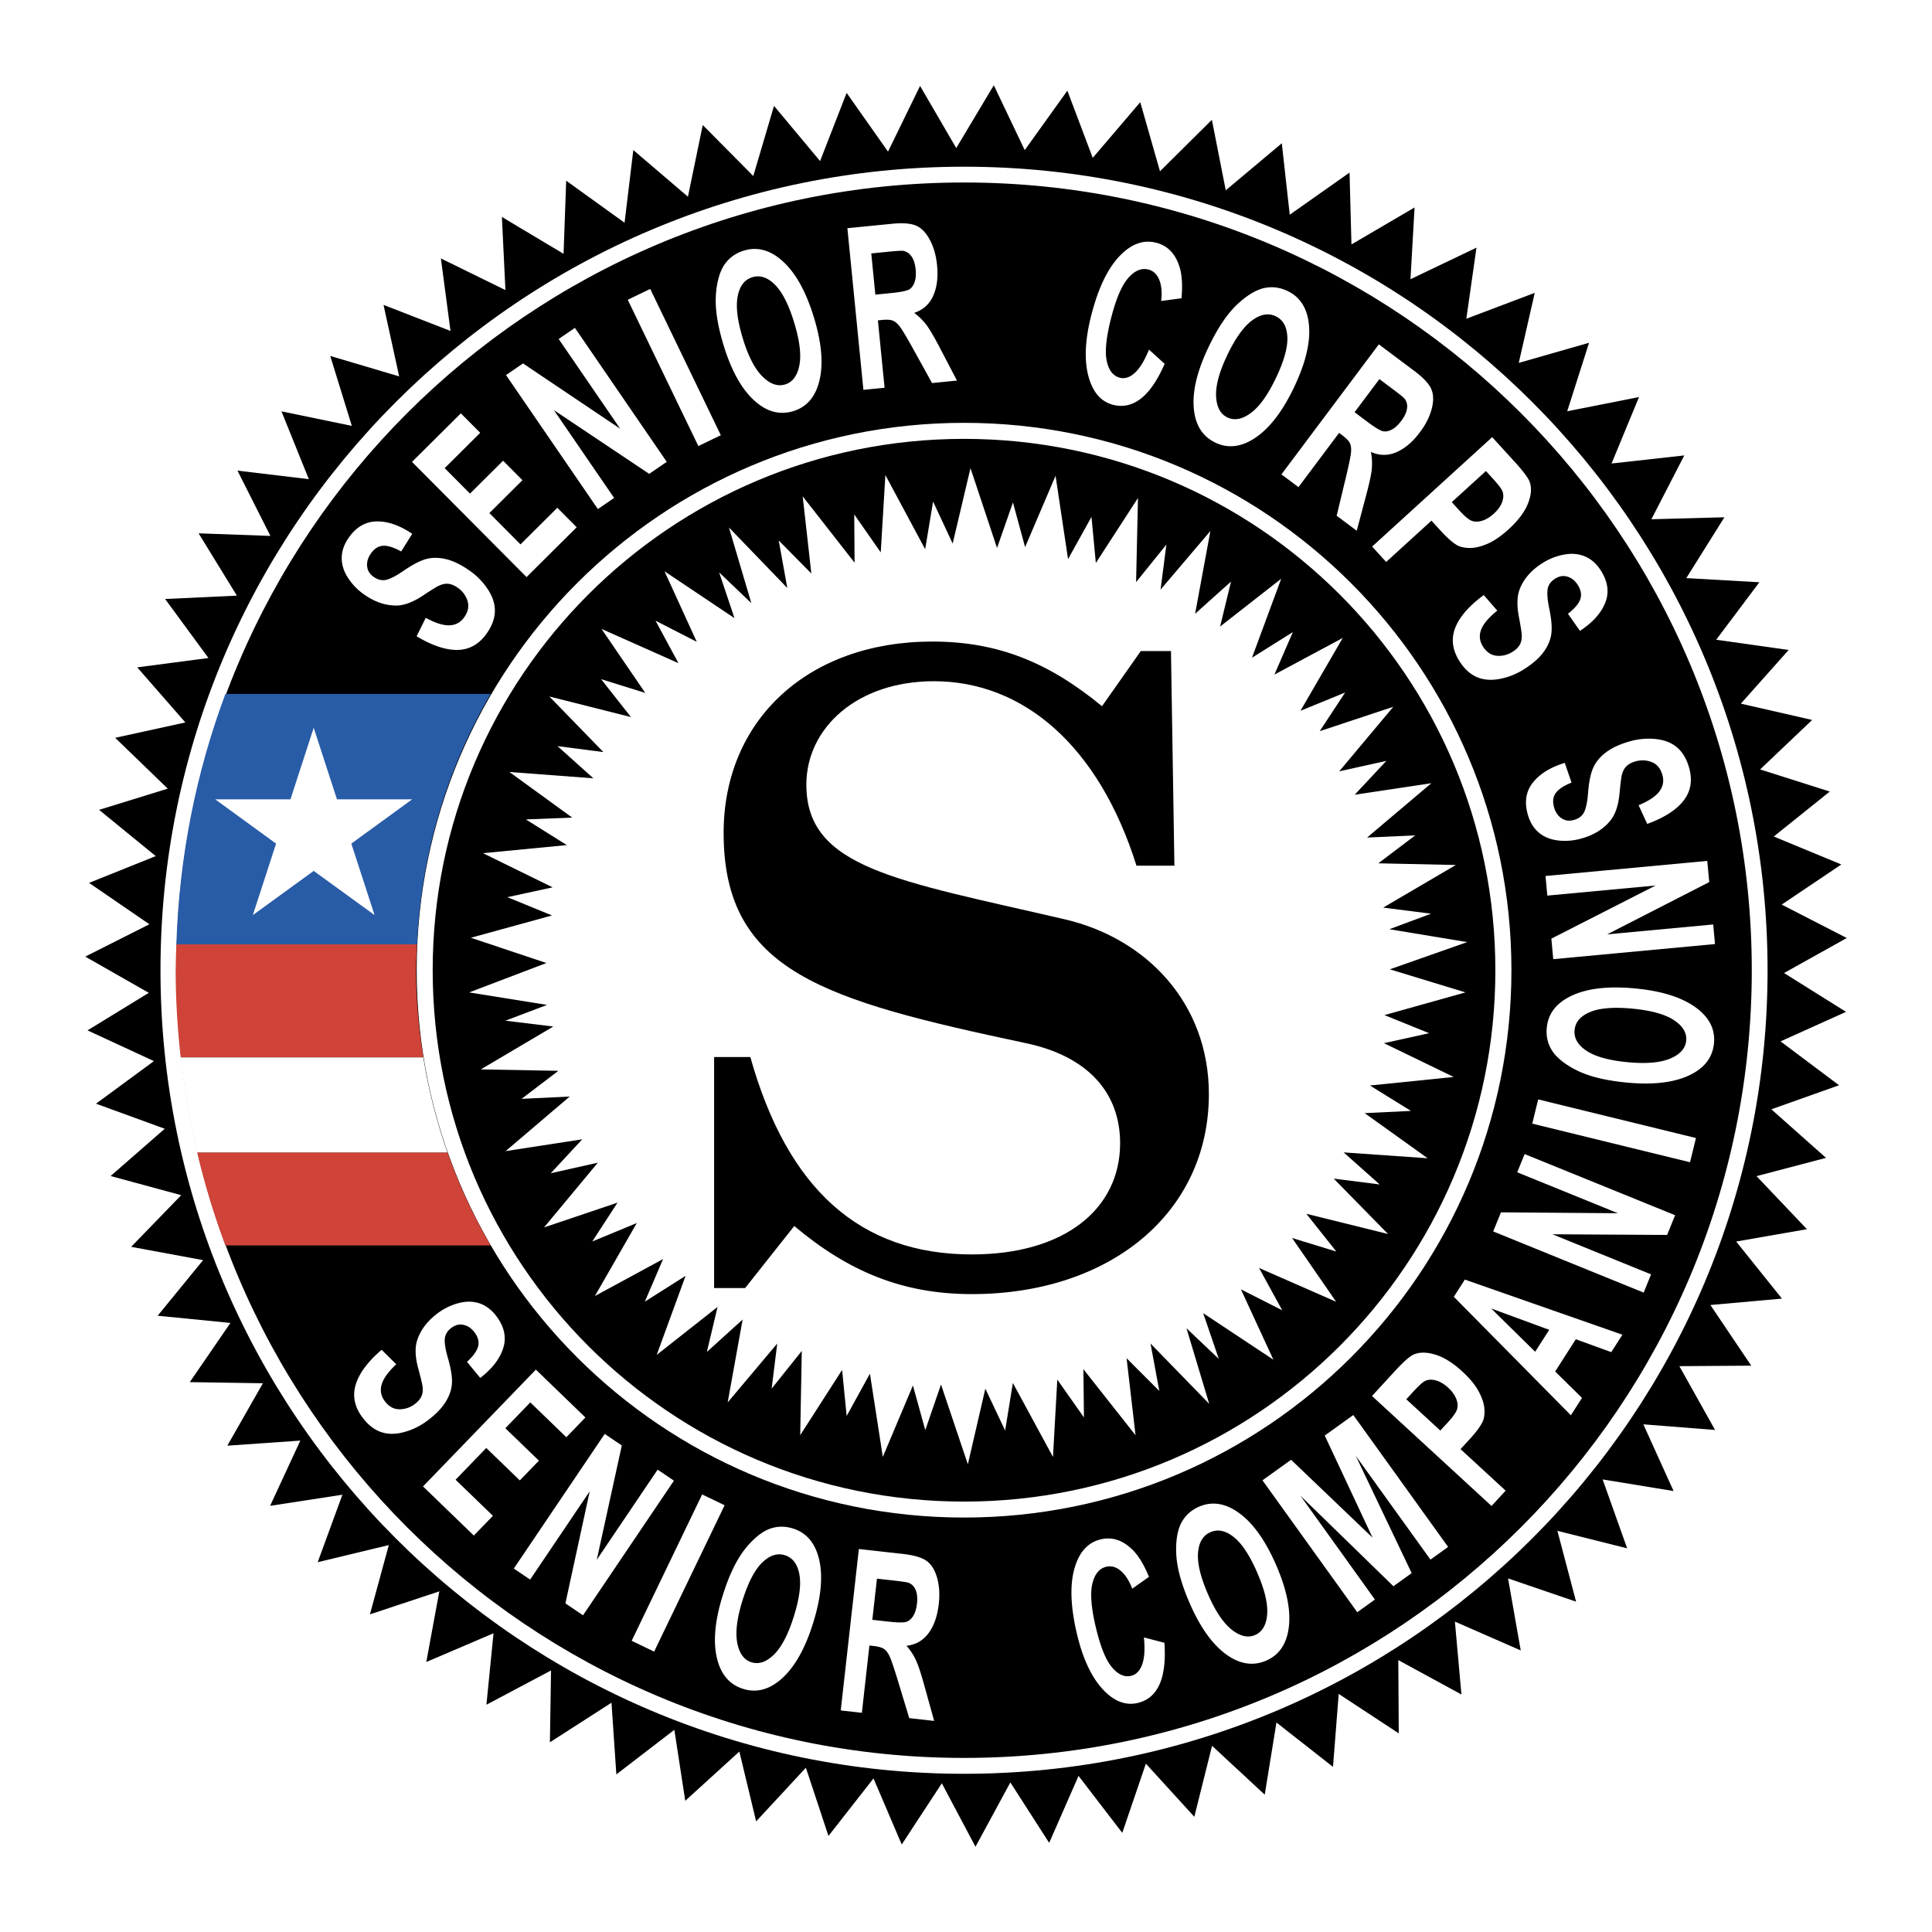
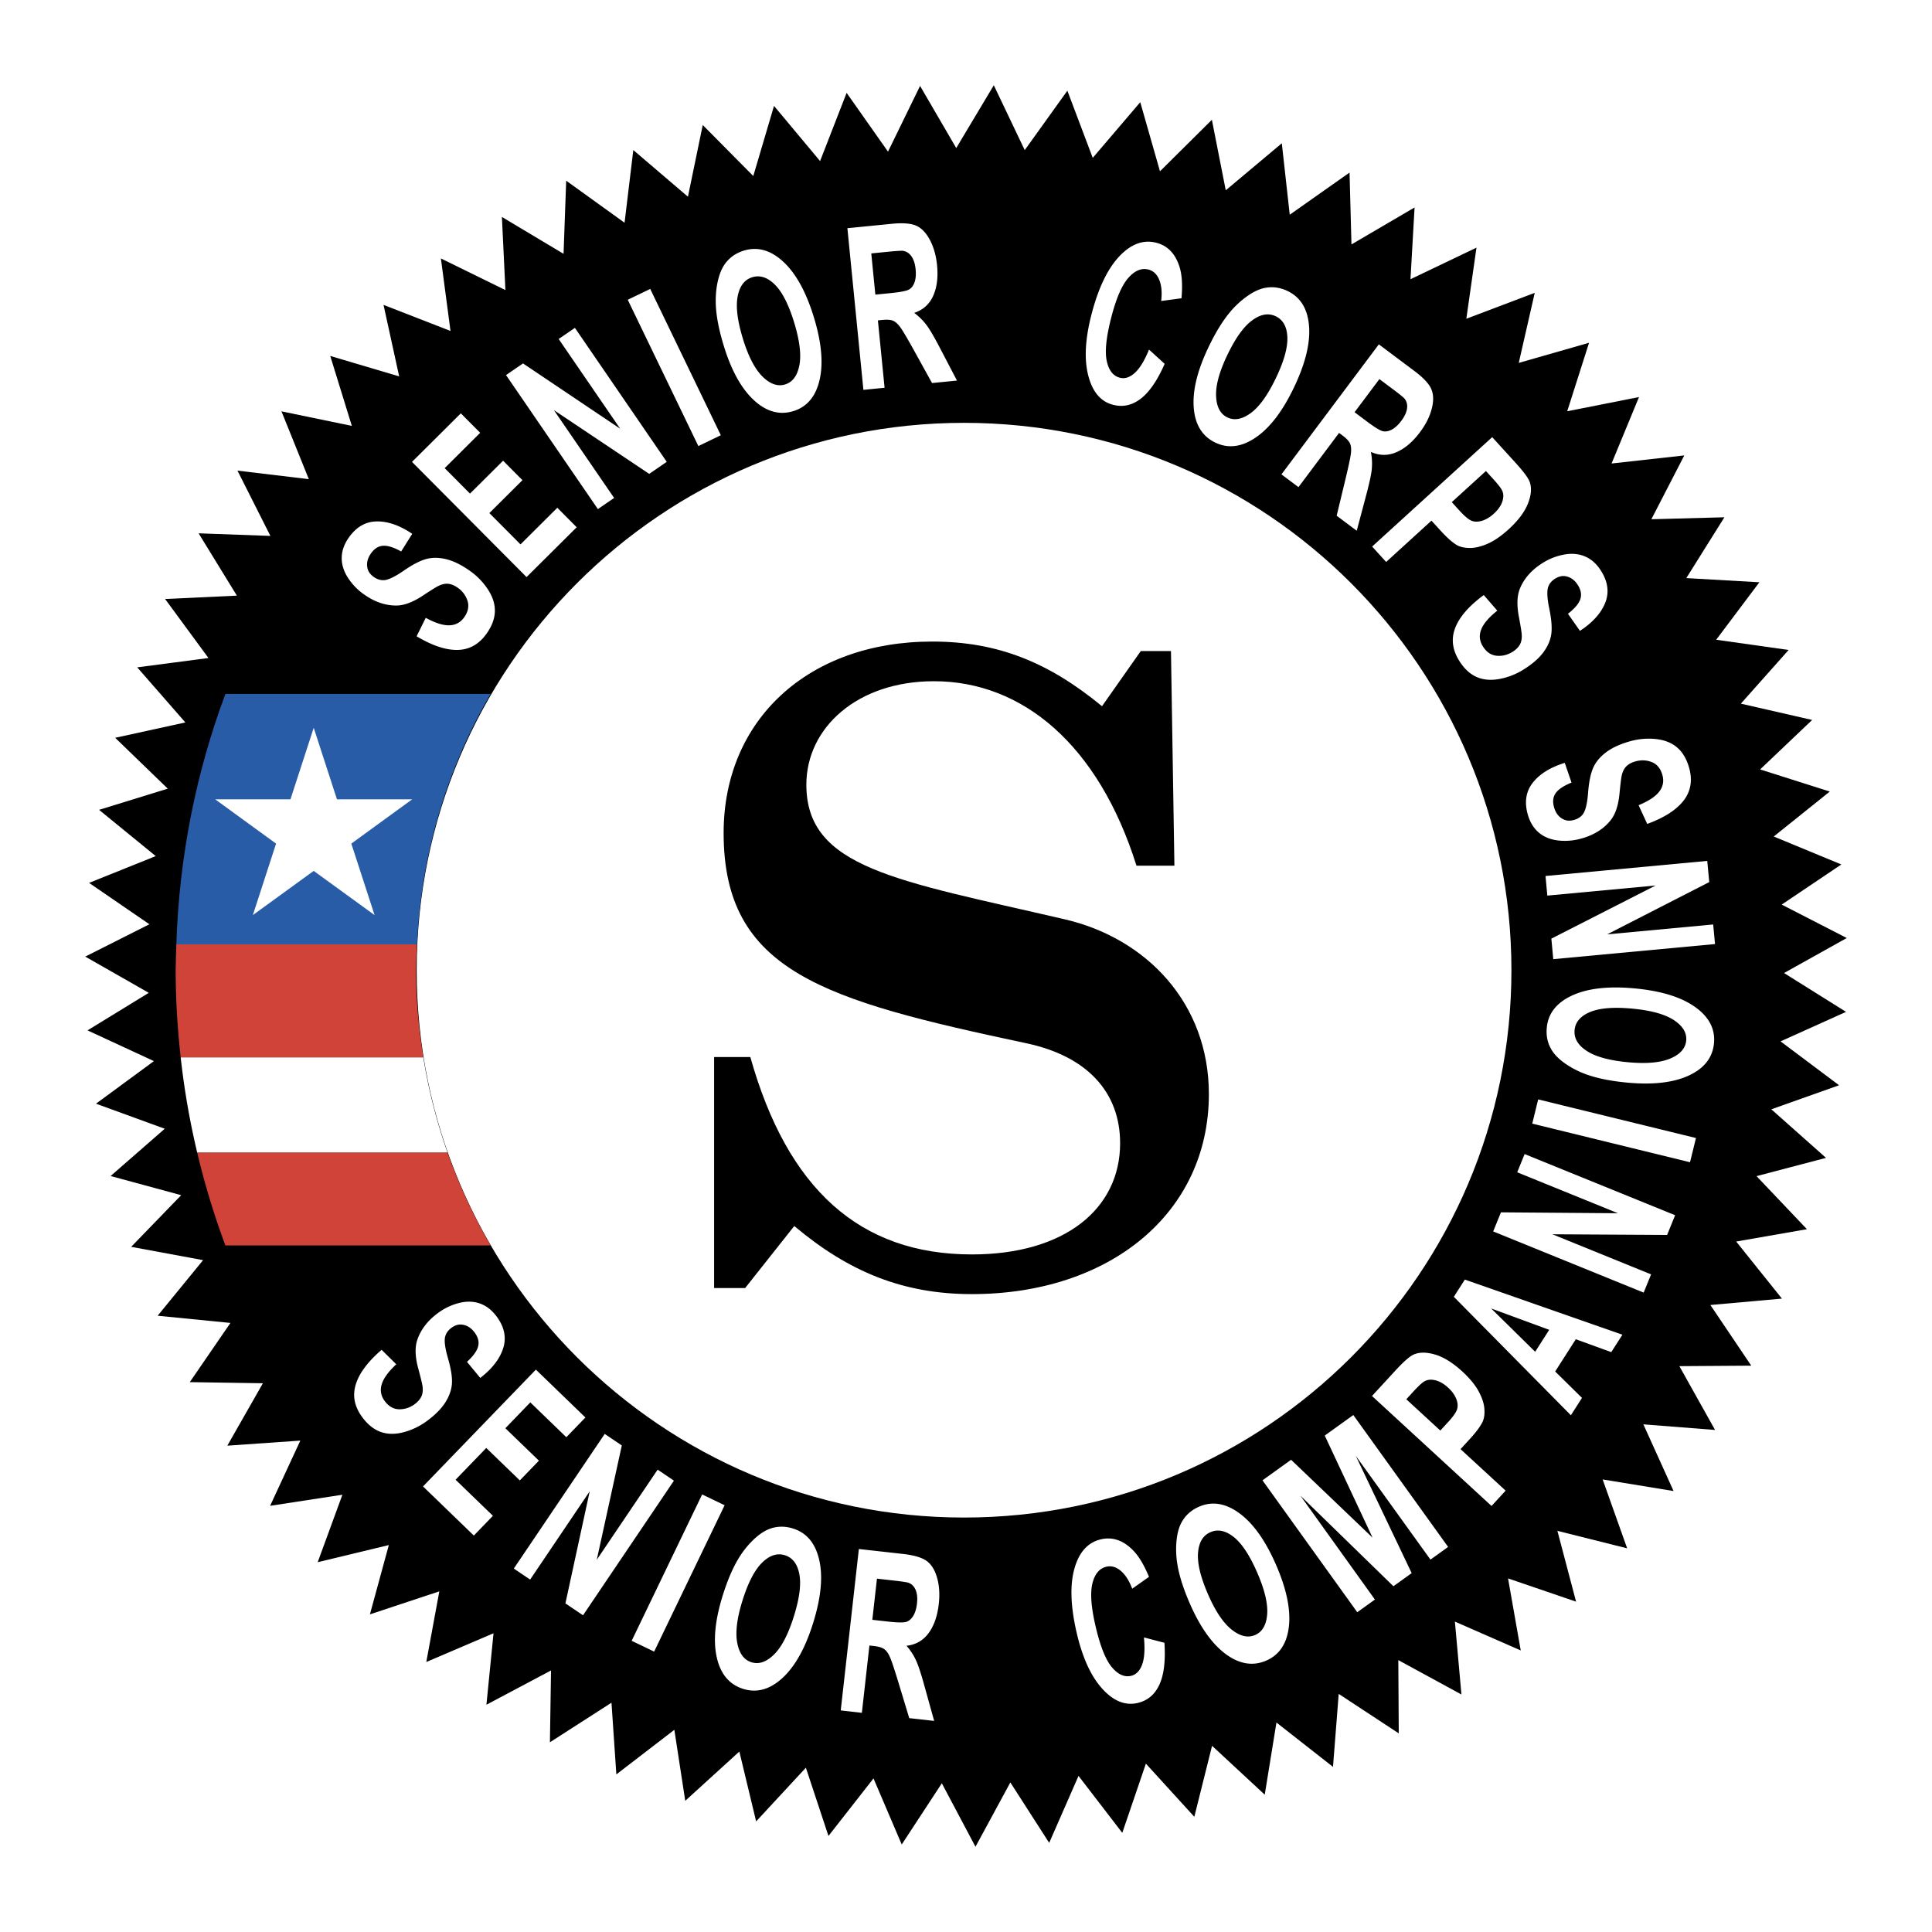
<svg xmlns="http://www.w3.org/2000/svg" width="2500" height="2500" viewBox="0 0 192.756 192.756">
  <g fill-rule="evenodd" clip-rule="evenodd">
    <path fill="#fff" d="M0 0h192.756v192.756H0V0z" />
    <path d="M75.155 17.562l2.068-6.997 4.597 5.505 2.648-6.805 4.129 5.863 3.198-6.557 3.61 6.2 3.747-6.266 3.086 6.472 4.254-5.93 2.531 6.703 4.741-5.555 1.968 6.894 5.178-5.137 1.385 7.033 5.592-4.69.791 7.128 5.967-4.206.191 7.17 6.297-3.689-.408 7.159 6.584-3.15-1.012 7.093 6.826-2.585-1.596 6.991 7.014-2.009-2.178 6.833 7.162-1.417-2.738 6.63 7.256-.806-3.285 6.368 7.287-.197-3.801 6.069 7.289.416-4.306 5.733 7.224 1.022-4.765 5.355 7.113 1.627-5.192 4.936 6.95 2.208-5.59 4.485 6.744 2.789-5.951 4.003 6.492 3.335-6.258 3.493 6.184 3.874-6.532 2.945 5.838 4.377-6.757 2.4 5.455 4.845-6.932 1.823 5.027 5.293-7.058 1.232 4.564 5.694-7.137.638 4.077 6.052-7.172.049 3.562 6.366-7.154-.561 3.014 6.655-7.077-1.158 2.446 6.874-6.959-1.744 1.863 7.065-6.787-2.32 1.266 7.187-6.569-2.878.653 7.273-6.299-3.43.045 7.308-5.991-3.938-.57 7.281-5.642-4.425-1.168 7.199-5.256-4.876-1.77 7.082-4.832-5.302-2.355 6.905-4.366-5.683-2.927 6.681-3.875-6.028-3.479 6.417-3.357-6.332-4.001 6.106-2.816-6.593-4.494 5.741-2.254-6.809-4.962 5.356-1.675-6.968-5.398 4.914-1.087-7.083-5.787 4.449-.485-7.153-6.143 3.948.111-7.167-6.446 3.421.708-7.131-6.708 2.868 1.301-7.05-6.925 2.296 1.886-6.913-7.096 1.709 2.465-6.731-7.213 1.107 3.016-6.508-7.285.507 3.55-6.228-7.296-.111 4.057-5.907-7.261-.718 4.533-5.547-7.176-1.328 4.991-5.153-7.042-1.911 5.401-4.717-6.859-2.5 5.778-4.248-6.623-3.067 6.112-3.746-6.34-3.614 6.4-3.227-6.018-4.128 6.651-2.673-5.652-4.614 6.851-2.115-5.245-5.073 7.002-1.532-4.802-5.496 7.105-.933-4.323-5.886 7.159-.337-3.818-6.217 7.163.259-3.285-6.514 7.119.851-2.73-6.766 7.022 1.452-2.155-6.979 6.877 2.041-1.561-7.134 6.682 2.6-.958-7.234 6.437 3.156-.351-7.296 6.152 3.678.262-7.296 5.824 4.195.873-7.251 5.45 4.654 1.478-7.153 5.042 5.09z" />
-     <path d="M96.181 176.972c44.28 0 80.17-35.895 80.17-80.17 0-44.281-35.891-80.17-80.17-80.17-44.275 0-80.17 35.889-80.17 80.17 0 44.275 35.895 80.17 80.17 80.17z" fill="#fff" />
+     <path d="M96.181 176.972z" fill="#fff" />
    <path d="M96.181 175.388c43.405 0 78.594-35.184 78.594-78.586 0-43.405-35.189-78.595-78.594-78.595-43.402 0-78.589 35.19-78.589 78.595 0 43.402 35.187 78.586 78.589 78.586z" />
    <path d="M96.181 151.406c30.159 0 54.614-24.444 54.614-54.604S126.34 42.187 96.181 42.187c-30.16 0-54.607 24.455-54.607 54.615s24.447 54.604 54.607 54.604z" fill="#fff" />
-     <path d="M96.181 149.814c29.278 0 53.012-23.731 53.012-53.013 0-29.281-23.734-53.015-53.012-53.015-29.275 0-53.012 23.734-53.012 53.015 0 29.282 23.737 53.013 53.012 53.013z" />
    <path fill="#fff" d="M54.517 96.08l-7.71 2.933 7.769 1.247-4.151 1.575 4.779.582-7.236 4.277 7.739.143-3.673 2.797 4.805-.232-6.394 5.445 7.647-1.179-3.145 3.387 4.7-1.056-5.37 6.46 7.333-2.471-2.519 3.874 4.445-1.842-4.183 7.284 6.803-3.689-1.821 4.251 4.066-2.576-2.882 7.887 6.072-4.785-1.067 4.49 3.569-3.233-1.492 8.269 4.944-5.874-.558 4.499 3.007-3.761-.157 8.404 4.18-6.509.454 4.592 2.322-4.218 1.285 8.303 3.004-7.125 1.233 4.452 1.569-4.548 2.679 7.958 1.744-7.542 1.976 4.178.77-4.751 4.002 7.384.431-7.718 2.659 3.775-.055-4.814 5.203 6.593-.893-7.686 3.266 3.27-.879-4.736 5.856 6.018-2.268-7.542 3.223 3.055-1.555-4.558 7.002 4.641-3.24-7.021 4.119 2.088-2.309-4.22 7.692 3.373-4.395-6.363 4.414 1.352-2.994-3.768 8.154 2.019-5.42-5.526 4.584.581-3.593-3.198 8.379.585-6.282-4.502 4.614-.221-4.09-2.536 8.357-.851-6.961-3.372 4.51-.996-4.461-1.806 8.088-2.263-7.549-2.303 7.721-2.716-7.768-1.284 4.158-1.549-4.773-.608 7.246-4.251-7.732-.169 3.683-2.787-4.804.219 6.414-5.424-7.649 1.15 3.158-3.376-4.699 1.039 5.393-6.437-7.34 2.434 2.535-3.858-4.457 1.824 4.217-7.266-6.815 3.653 1.838-4.237-4.076 2.554 2.912-7.875-6.094 4.767 1.09-4.488-3.584 3.213 1.526-8.26-4.971 5.849.58-4.491-3.023 3.743.189-8.394-4.205 6.485-.434-4.597-2.339 4.209-1.245-8.311-3.039 7.116-1.213-4.457-1.587 4.542-2.649-7.966-1.778 7.527-1.954-4.191-.791 4.753-3.969-7.401-.462 7.717-2.645-3.786.034 4.811-5.176-6.614.862 7.693-3.253-3.29.856 4.739-5.823-6.038 2.234 7.548-3.213-3.07 1.532 4.568-6.982-4.677 3.216 7.036-4.112-2.105 2.288 4.237-7.675-3.416 4.365 6.386-4.408-1.373 2.982 3.784-8.146-2.054 5.393 5.546-4.58-.596 3.581 3.213-8.378-.631 6.263 4.549-4.616.185 4.08 2.559-8.363.808 6.948 3.407-4.514.982 4.451 1.823-8.098 2.226 7.542 2.519zM41.567 63.483l.91-1.843c.943.515 1.727.765 2.351.747.625-.016 1.122-.284 1.487-.803.388-.55.499-1.093.332-1.628a2.492 2.492 0 0 0-.981-1.318c-.312-.222-.619-.35-.921-.388-.303-.039-.637.031-1.005.208-.25.123-.761.442-1.538.958-.999.662-1.886.996-2.664.999-1.094.002-2.164-.365-3.211-1.104a5.98 5.98 0 0 1-1.634-1.7c-.417-.657-.615-1.323-.599-1.998.016-.674.252-1.335.709-1.982.746-1.058 1.676-1.594 2.788-1.609 1.113-.015 2.293.396 3.538 1.237l-1.104 1.762c-.733-.408-1.335-.598-1.803-.569-.47.028-.873.284-1.211.763-.35.495-.464.996-.343 1.502.079.325.288.609.632.852.314.221.642.327.983.316.435-.016 1.099-.329 1.988-.942.891-.612 1.64-1.002 2.248-1.167.607-.166 1.274-.16 2 .016.727.177 1.507.559 2.342 1.148a6.855 6.855 0 0 1 1.842 1.905c.472.735.694 1.461.669 2.18-.025.718-.297 1.444-.814 2.177-.753 1.067-1.718 1.614-2.892 1.641-1.178.024-2.544-.428-4.099-1.36zM52.534 57.576L41.107 46.083l4.872-4.844 1.932 1.942-3.545 3.525 2.526 2.541 3.303-3.283 1.93 1.943-3.301 3.282 3.106 3.125 3.674-3.654 1.932 1.944-5.002 4.972zM59.651 50.791l-9.165-13.369 1.697-1.162 9.691 6.511-6.135-8.949 1.619-1.11 9.164 13.367-1.749 1.199-9.512-6.362 6.01 8.765-1.62 1.11zM69.676 44.505l-7.045-14.597 2.242-1.081 7.044 14.596-2.241 1.082zM72.206 34.485c-.483-1.578-.746-2.946-.791-4.104-.03-.854.041-1.65.215-2.39.174-.737.432-1.325.774-1.762.454-.586 1.061-.995 1.816-1.227 1.368-.418 2.681-.045 3.937 1.12 1.255 1.164 2.27 3.007 3.042 5.53.765 2.501.956 4.583.572 6.245-.382 1.662-1.257 2.703-2.622 3.12-1.382.423-2.696.057-3.941-1.1-1.248-1.155-2.248-2.965-3.002-5.432zm1.91-.7c.538 1.758 1.188 3.017 1.95 3.774.763.759 1.516 1.024 2.264.796.746-.228 1.22-.866 1.424-1.912.203-1.047.028-2.471-.522-4.27-.543-1.779-1.183-3.036-1.917-3.769-.733-.732-1.487-.98-2.257-.745-.772.236-1.258.87-1.459 1.9-.202 1.033-.029 2.441.517 4.226zM86.142 38.895l-1.598-16.128 4.414-.437c1.112-.112 1.932-.046 2.464.193.532.241.984.717 1.361 1.429.375.712.61 1.545.706 2.499.12 1.211-.01 2.234-.387 3.069s-1.007 1.4-1.893 1.695c.491.365.907.779 1.248 1.241.342.461.823 1.294 1.444 2.497l1.577 3.016-2.488.247-1.859-3.362c-.664-1.196-1.111-1.946-1.342-2.252-.231-.305-.464-.508-.698-.606-.234-.098-.594-.124-1.076-.075l-.427.042.667 6.724-2.113.208zm1.192-9.5l1.547-.154c1.004-.099 1.624-.227 1.86-.384.237-.158.41-.405.52-.745.108-.337.138-.749.092-1.237-.054-.545-.191-.976-.411-1.292-.22-.317-.502-.502-.851-.558-.174-.02-.683.013-1.532.097l-1.632.161.407 4.112zM114.637 34.88l1.562 1.42c-.723 1.648-1.516 2.805-2.377 3.471-.861.667-1.789.871-2.779.614-1.227-.319-2.047-1.291-2.467-2.917s-.311-3.67.332-6.134c.678-2.606 1.602-4.527 2.77-5.763 1.17-1.235 2.4-1.687 3.693-1.35 1.131.294 1.902 1.099 2.312 2.411.246.777.311 1.819.195 3.125l-2.027.273c.1-.84.039-1.541-.188-2.101-.223-.561-.584-.906-1.08-1.034-.688-.18-1.354.093-1.998.816s-1.209 2.019-1.695 3.886c-.516 1.983-.674 3.449-.473 4.399.199.95.637 1.513 1.307 1.688.494.129.99-.028 1.484-.472.499-.443.974-1.22 1.429-2.332zM120.564 34.655c.711-1.49 1.441-2.675 2.191-3.558a9.002 9.002 0 0 1 1.775-1.615c.625-.426 1.213-.685 1.762-.774.73-.124 1.451-.016 2.166.325 1.291.616 2.006 1.779 2.145 3.485.137 1.707-.363 3.751-1.5 6.131-1.127 2.36-2.393 4.023-3.801 4.988-1.406.965-2.752 1.141-4.041.525-1.305-.624-2.025-1.782-2.16-3.475-.136-1.695.352-3.705 1.463-6.032zm1.881.776c-.793 1.659-1.164 3.026-1.115 4.1s.426 1.78 1.129 2.116c.705.336 1.484.188 2.342-.446.857-.633 1.693-1.8 2.504-3.499.803-1.678 1.18-3.036 1.135-4.072-.045-1.036-.432-1.728-1.16-2.076s-1.516-.21-2.359.414c-.845.622-1.671 1.778-2.476 3.463zM127.85 47.328l9.717-12.972 3.551 2.66c.893.668 1.455 1.271 1.684 1.808.23.537.244 1.194.039 1.973-.203.779-.592 1.552-1.168 2.32-.729.974-1.516 1.641-2.357 2.001-.842.361-1.688.351-2.541-.03a6.03 6.03 0 0 1 .084 1.759c-.061.571-.27 1.509-.623 2.816l-.875 3.289-2.002-1.498.9-3.737c.318-1.33.496-2.186.531-2.566.037-.381.002-.688-.104-.919-.107-.231-.354-.492-.742-.784l-.344-.256-4.051 5.409-1.699-1.273zm7.296-6.201l1.244.933c.807.605 1.35.929 1.631.973.281.042.576-.023.885-.198.311-.176.611-.459.904-.851.328-.438.52-.849.57-1.231.053-.381-.031-.709-.25-.984-.115-.133-.512-.454-1.195-.964l-1.311-.983-2.478 3.305zM136.898 54.53l11.979-10.916 2.25 2.47c.854.936 1.35 1.601 1.488 1.993.219.601.16 1.323-.172 2.166-.334.842-.979 1.698-1.93 2.567-.736.668-1.43 1.148-2.086 1.435-.658.286-1.246.428-1.771.426s-.955-.094-1.295-.281c-.449-.264-.992-.743-1.627-1.441l-.916-1.004-4.521 4.122-1.399-1.537zm11.354-7.536l-3.408 3.105.768.844c.555.607.986.956 1.299 1.046.311.09.654.071 1.029-.057.371-.126.736-.352 1.092-.676.438-.398.723-.809.859-1.229.135-.423.125-.791-.033-1.105-.113-.234-.422-.628-.928-1.183l-.678-.745zM148.037 59.37l1.348 1.556c-.842.669-1.377 1.293-1.604 1.877-.227.582-.174 1.142.164 1.682.355.571.811.883 1.371.938.557.054 1.09-.077 1.596-.392.324-.203.562-.436.715-.699.152-.263.219-.6.197-1.007-.016-.277-.111-.873-.285-1.788-.221-1.177-.186-2.124.115-2.842.422-1.01 1.178-1.854 2.264-2.531a5.978 5.978 0 0 1 2.201-.846c.768-.129 1.459-.053 2.074.224.615.277 1.133.75 1.551 1.424.686 1.097.82 2.163.402 3.194-.418 1.03-1.256 1.958-2.514 2.781l-1.197-1.704c.662-.518 1.07-.999 1.227-1.44.154-.444.076-.913-.232-1.413-.322-.513-.74-.813-1.252-.897-.33-.056-.674.029-1.029.251-.326.203-.551.464-.674.783-.156.407-.123 1.14.096 2.199.219 1.057.287 1.898.203 2.524-.084.623-.348 1.235-.791 1.836-.445.601-1.102 1.171-1.967 1.712a6.846 6.846 0 0 1-2.471.959c-.861.148-1.617.071-2.27-.23-.652-.302-1.215-.834-1.689-1.597-.691-1.108-.822-2.209-.389-3.303.432-1.095 1.377-2.178 2.84-3.251z" />
    <path d="M74.861 105.462c3.698 13.156 10.919 19.693 22.1 19.693 9.288 0 14.793-4.56 14.793-11.097 0-5.073-3.27-8.686-9.373-9.975-20.212-4.3-30.185-7.137-30.185-20.984 0-11.265 8.426-19.091 20.809-19.091 6.538 0 11.61 2.065 16.942 6.451l3.869-5.501h3.012l.342 21.412h-3.783c-3.783-12.041-11.352-18.404-20.208-18.404-7.655 0-12.729 4.646-12.729 10.321 0 8.34 9.028 9.544 25.711 13.417 8.258 1.892 14.449 8.426 14.449 17.454 0 11.872-9.891 19.956-23.651 19.956-6.877 0-12.299-2.237-17.714-6.794l-4.902 6.188h-3.096v-23.046h3.614z" />
    <path d="M48.953 69.233H22.488c-2.919 7.818-4.614 16.221-4.893 24.984h24.011c.415-9.079 3.024-17.585 7.347-24.984z" fill="#295ca7" />
    <path d="M41.508 96.751c0-.169.012-.34.012-.509.006-.682.054-1.353.086-2.025H17.595c-.021.673-.051 1.347-.057 2.025 0 .169-.012.34-.012.509 0 2.959.183 5.875.502 8.748h24.208c-.46-2.851-.728-5.77-.728-8.748zM22.488 124.26H48.95a54.75 54.75 0 0 1-4.306-9.282H19.672a77.415 77.415 0 0 0 2.816 9.282z" fill="#cf4338" />
    <path d="M18.028 105.499a77.824 77.824 0 0 0 1.644 9.479h24.972a54.425 54.425 0 0 1-2.408-9.479H18.028zM21.475 79.75h7.504l2.32-7.139 2.32 7.139h7.504l-6.072 4.417 2.32 7.131-6.072-4.409-6.072 4.409 2.317-7.131-6.069-4.417zM38.074 134.67l1.462 1.445c-.786.731-1.271 1.398-1.451 1.996-.181.599-.083 1.152.294 1.665.399.541.88.817 1.439.827a2.494 2.494 0 0 0 1.562-.516c.307-.227.526-.478.658-.753.131-.273.171-.614.12-1.02-.04-.274-.181-.862-.424-1.761-.315-1.156-.352-2.103-.109-2.843.342-1.038 1.028-1.938 2.06-2.7a6.026 6.026 0 0 1 2.128-1.015c.755-.187 1.449-.166 2.084.062s1.188.661 1.659 1.299c.768 1.041.984 2.091.648 3.152-.335 1.061-1.098 2.051-2.288 2.968l-1.324-1.604c.619-.567.988-1.078 1.108-1.532.12-.454.006-.917-.342-1.39-.361-.488-.8-.753-1.318-.798-.334-.028-.669.082-1.007.331-.309.229-.513.507-.609.835-.123.417-.034 1.145.267 2.183.301 1.037.434 1.872.4 2.5-.035.629-.25 1.26-.645 1.893-.397.634-1.006 1.254-1.828 1.861a6.821 6.821 0 0 1-2.388 1.147c-.846.218-1.606.198-2.28-.051-.673-.251-1.276-.737-1.809-1.46-.776-1.05-.992-2.138-.646-3.263.344-1.121 1.204-2.274 2.579-3.458zM42.204 148.302l11.262-11.655 4.941 4.776-1.903 1.969-3.595-3.475-2.49 2.578 3.349 3.236-1.905 1.97-3.349-3.237-3.061 3.169 3.726 3.6-1.903 1.969-5.072-4.9zM51.264 156.495l9.069-13.433 1.705 1.153-2.498 11.404 6.072-8.992 1.626 1.099-9.069 13.431-1.758-1.187 2.425-11.183-5.944 8.807-1.628-1.099zM63.022 163.702l7.032-14.601 2.242 1.078-7.032 14.602-2.242-1.079zM72.103 159.191c.492-1.577 1.047-2.854 1.664-3.835a8.966 8.966 0 0 1 1.525-1.85c.561-.513 1.106-.853 1.635-1.02.705-.227 1.435-.223 2.189.014 1.367.426 2.24 1.475 2.62 3.144.38 1.671.176 3.765-.61 6.282-.779 2.498-1.796 4.322-3.051 5.479-1.255 1.155-2.563 1.521-3.926 1.096-1.38-.431-2.258-1.476-2.634-3.133-.376-1.655-.18-3.716.588-6.177zm1.973.499c-.548 1.755-.722 3.16-.521 4.218.201 1.057.674 1.702 1.419 1.935.746.232 1.496-.026 2.255-.776.758-.749 1.418-2.021 1.979-3.819.555-1.775.737-3.173.543-4.192-.192-1.019-.673-1.647-1.443-1.89-.771-.24-1.529.009-2.277.745-.746.736-1.398 1.996-1.955 3.779zM83.88 170.65l1.809-16.105 4.407.493c1.108.126 1.899.361 2.368.707.47.346.813.905 1.033 1.68.218.775.274 1.64.167 2.593-.136 1.21-.476 2.183-1.018 2.92-.543.738-1.278 1.157-2.205 1.261.403.461.723.952.959 1.475.239.523.535 1.438.89 2.745l.912 3.278-2.485-.278-1.116-3.677c-.4-1.308-.679-2.137-.842-2.483-.161-.347-.347-.593-.555-.737-.209-.146-.555-.246-1.037-.301l-.425-.048-.753 6.716-2.109-.239zm3.152-9.041l1.545.173c1.001.113 1.635.117 1.899.013.264-.105.485-.311.664-.619.177-.308.292-.704.347-1.189.062-.545.017-.994-.13-1.351-.148-.355-.387-.597-.716-.723-.166-.057-.67-.132-1.518-.227l-1.629-.183-.462 4.106zM114.131 163.366l2.045.535c.119 1.796-.049 3.188-.504 4.177-.455.99-1.182 1.6-2.178 1.829-1.234.285-2.414-.195-3.539-1.443-1.123-1.247-1.971-3.112-2.543-5.592-.605-2.625-.676-4.755-.211-6.392.463-1.635 1.346-2.604 2.648-2.904 1.139-.261 2.195.094 3.166 1.068.578.575 1.119 1.469 1.619 2.678l-1.672 1.182c-.299-.792-.678-1.384-1.137-1.776-.459-.394-.938-.532-1.438-.416-.691.158-1.154.709-1.393 1.647-.236.938-.139 2.348.297 4.229.459 1.996.998 3.369 1.615 4.119s1.264 1.047 1.939.892c.498-.116.865-.483 1.098-1.106.237-.623.299-1.531.188-2.727zM118.703 159.97c-.658-1.514-1.076-2.841-1.25-3.987a8.997 8.997 0 0 1-.057-2.397c.088-.754.279-1.367.57-1.84.385-.633.939-1.108 1.666-1.424 1.312-.57 2.658-.348 4.037.667s2.596 2.731 3.648 5.15c1.043 2.397 1.467 4.445 1.275 6.141-.193 1.694-.945 2.827-2.254 3.396-1.324.576-2.672.361-4.041-.646-1.365-1.009-2.565-2.696-3.594-5.06zm1.82-.911c.732 1.686 1.52 2.862 2.363 3.53.846.667 1.623.846 2.34.534.717-.311 1.115-.998 1.199-2.062.084-1.062-.25-2.458-1.002-4.184-.742-1.705-1.52-2.881-2.332-3.527-.811-.645-1.588-.806-2.328-.483-.738.32-1.15 1.006-1.234 2.053-.084 1.046.248 2.425.994 4.139zM135.416 160.854l-9.459-13.162 2.854-2.05 8.13 7.77-4.771-10.185 2.85-2.048 9.459 13.159-1.76 1.266-7.453-10.353 5.578 11.701-1.821 1.308-9.283-9.038 7.436 10.366-1.76 1.266zM148.811 150.252l-11.926-10.974 2.262-2.458c.855-.932 1.475-1.483 1.855-1.658.578-.27 1.303-.275 2.17-.019.869.258 1.777.823 2.729 1.696.73.674 1.268 1.325 1.611 1.953s.537 1.202.582 1.727c.045.521-.01.96-.166 1.313-.223.471-.654 1.055-1.293 1.748l-.918 1 4.5 4.142-1.406 1.53zm-8.504-10.648l3.393 3.122.773-.839c.557-.605.865-1.067.928-1.386s.014-.659-.146-1.02-.416-.704-.77-1.029c-.436-.4-.869-.648-1.303-.747-.432-.098-.797-.055-1.096.128-.223.135-.59.477-1.098 1.029l-.681.742zM161.869 133.163l-1.113 1.739-3.537-1.287-2.059 3.218 2.676 2.635-1.109 1.733-11.678-11.819 1.098-1.717 15.722 5.498zm-7.303-.487l-5.791-2.131 4.389 4.321 1.402-2.19zM163.99 128.964l-15.015-6.103.775-1.906 11.674.09-10.051-4.084.738-1.819 15.016 6.101-.799 1.967-11.443-.066 9.844 4.001-.739 1.819zM168.613 115.958l-15.74-3.854.592-2.416 15.742 3.853-.594 2.417zM162.318 108.009c-1.643-.156-3.008-.434-4.094-.834a9.047 9.047 0 0 1-2.127-1.109c-.617-.444-1.061-.906-1.334-1.39-.369-.644-.516-1.358-.439-2.146.133-1.426.979-2.497 2.535-3.214 1.555-.716 3.646-.949 6.271-.7 2.604.247 4.6.863 5.992 1.853 1.389.988 2.016 2.194 1.883 3.615-.137 1.438-.977 2.514-2.52 3.224-1.542.711-3.598.944-6.167.701zm.082-2.033c1.83.174 3.24.053 4.234-.362.99-.415 1.523-1.012 1.598-1.789.074-.776-.334-1.458-1.225-2.046-.889-.587-2.271-.969-4.146-1.147-1.852-.175-3.256-.062-4.213.335-.959.398-1.475 1-1.551 1.804s.324 1.495 1.201 2.073c.874.578 2.243.956 4.102 1.132zM171.107 94.188l-16.138 1.507-.19-2.047 10.403-5.302-10.805 1.008-.182-1.956 16.137-1.506.199 2.113-10.185 5.216 10.578-.987.183 1.954zM164.344 82.203l-.861-1.868c.994-.408 1.682-.861 2.061-1.358.381-.495.484-1.05.311-1.661-.182-.647-.535-1.074-1.057-1.281-.521-.207-1.068-.229-1.643-.067-.367.104-.662.263-.881.474-.219.211-.375.515-.471.911-.059.271-.133.87-.223 1.798-.111 1.192-.41 2.093-.898 2.698-.684.853-1.643 1.454-2.877 1.803a6 6 0 0 1-2.35.202c-.771-.091-1.416-.354-1.932-.79-.512-.438-.879-1.037-1.096-1.799-.352-1.246-.184-2.306.504-3.18s1.75-1.532 3.186-1.973l.676 1.968c-.779.313-1.305.662-1.576 1.044-.273.382-.328.856-.168 1.421.164.584.482.987.953 1.21.303.146.654.16 1.059.044.369-.104.656-.292.863-.566.264-.347.436-1.06.52-2.137s.252-1.904.506-2.481c.252-.577.676-1.092 1.27-1.545s1.383-.82 2.365-1.099a6.853 6.853 0 0 1 2.639-.235c.867.097 1.572.379 2.115.851.543.471.938 1.139 1.182 2.002.355 1.257.174 2.351-.545 3.281-.718.932-1.929 1.71-3.632 2.333z" fill="#fff" />
  </g>
</svg>